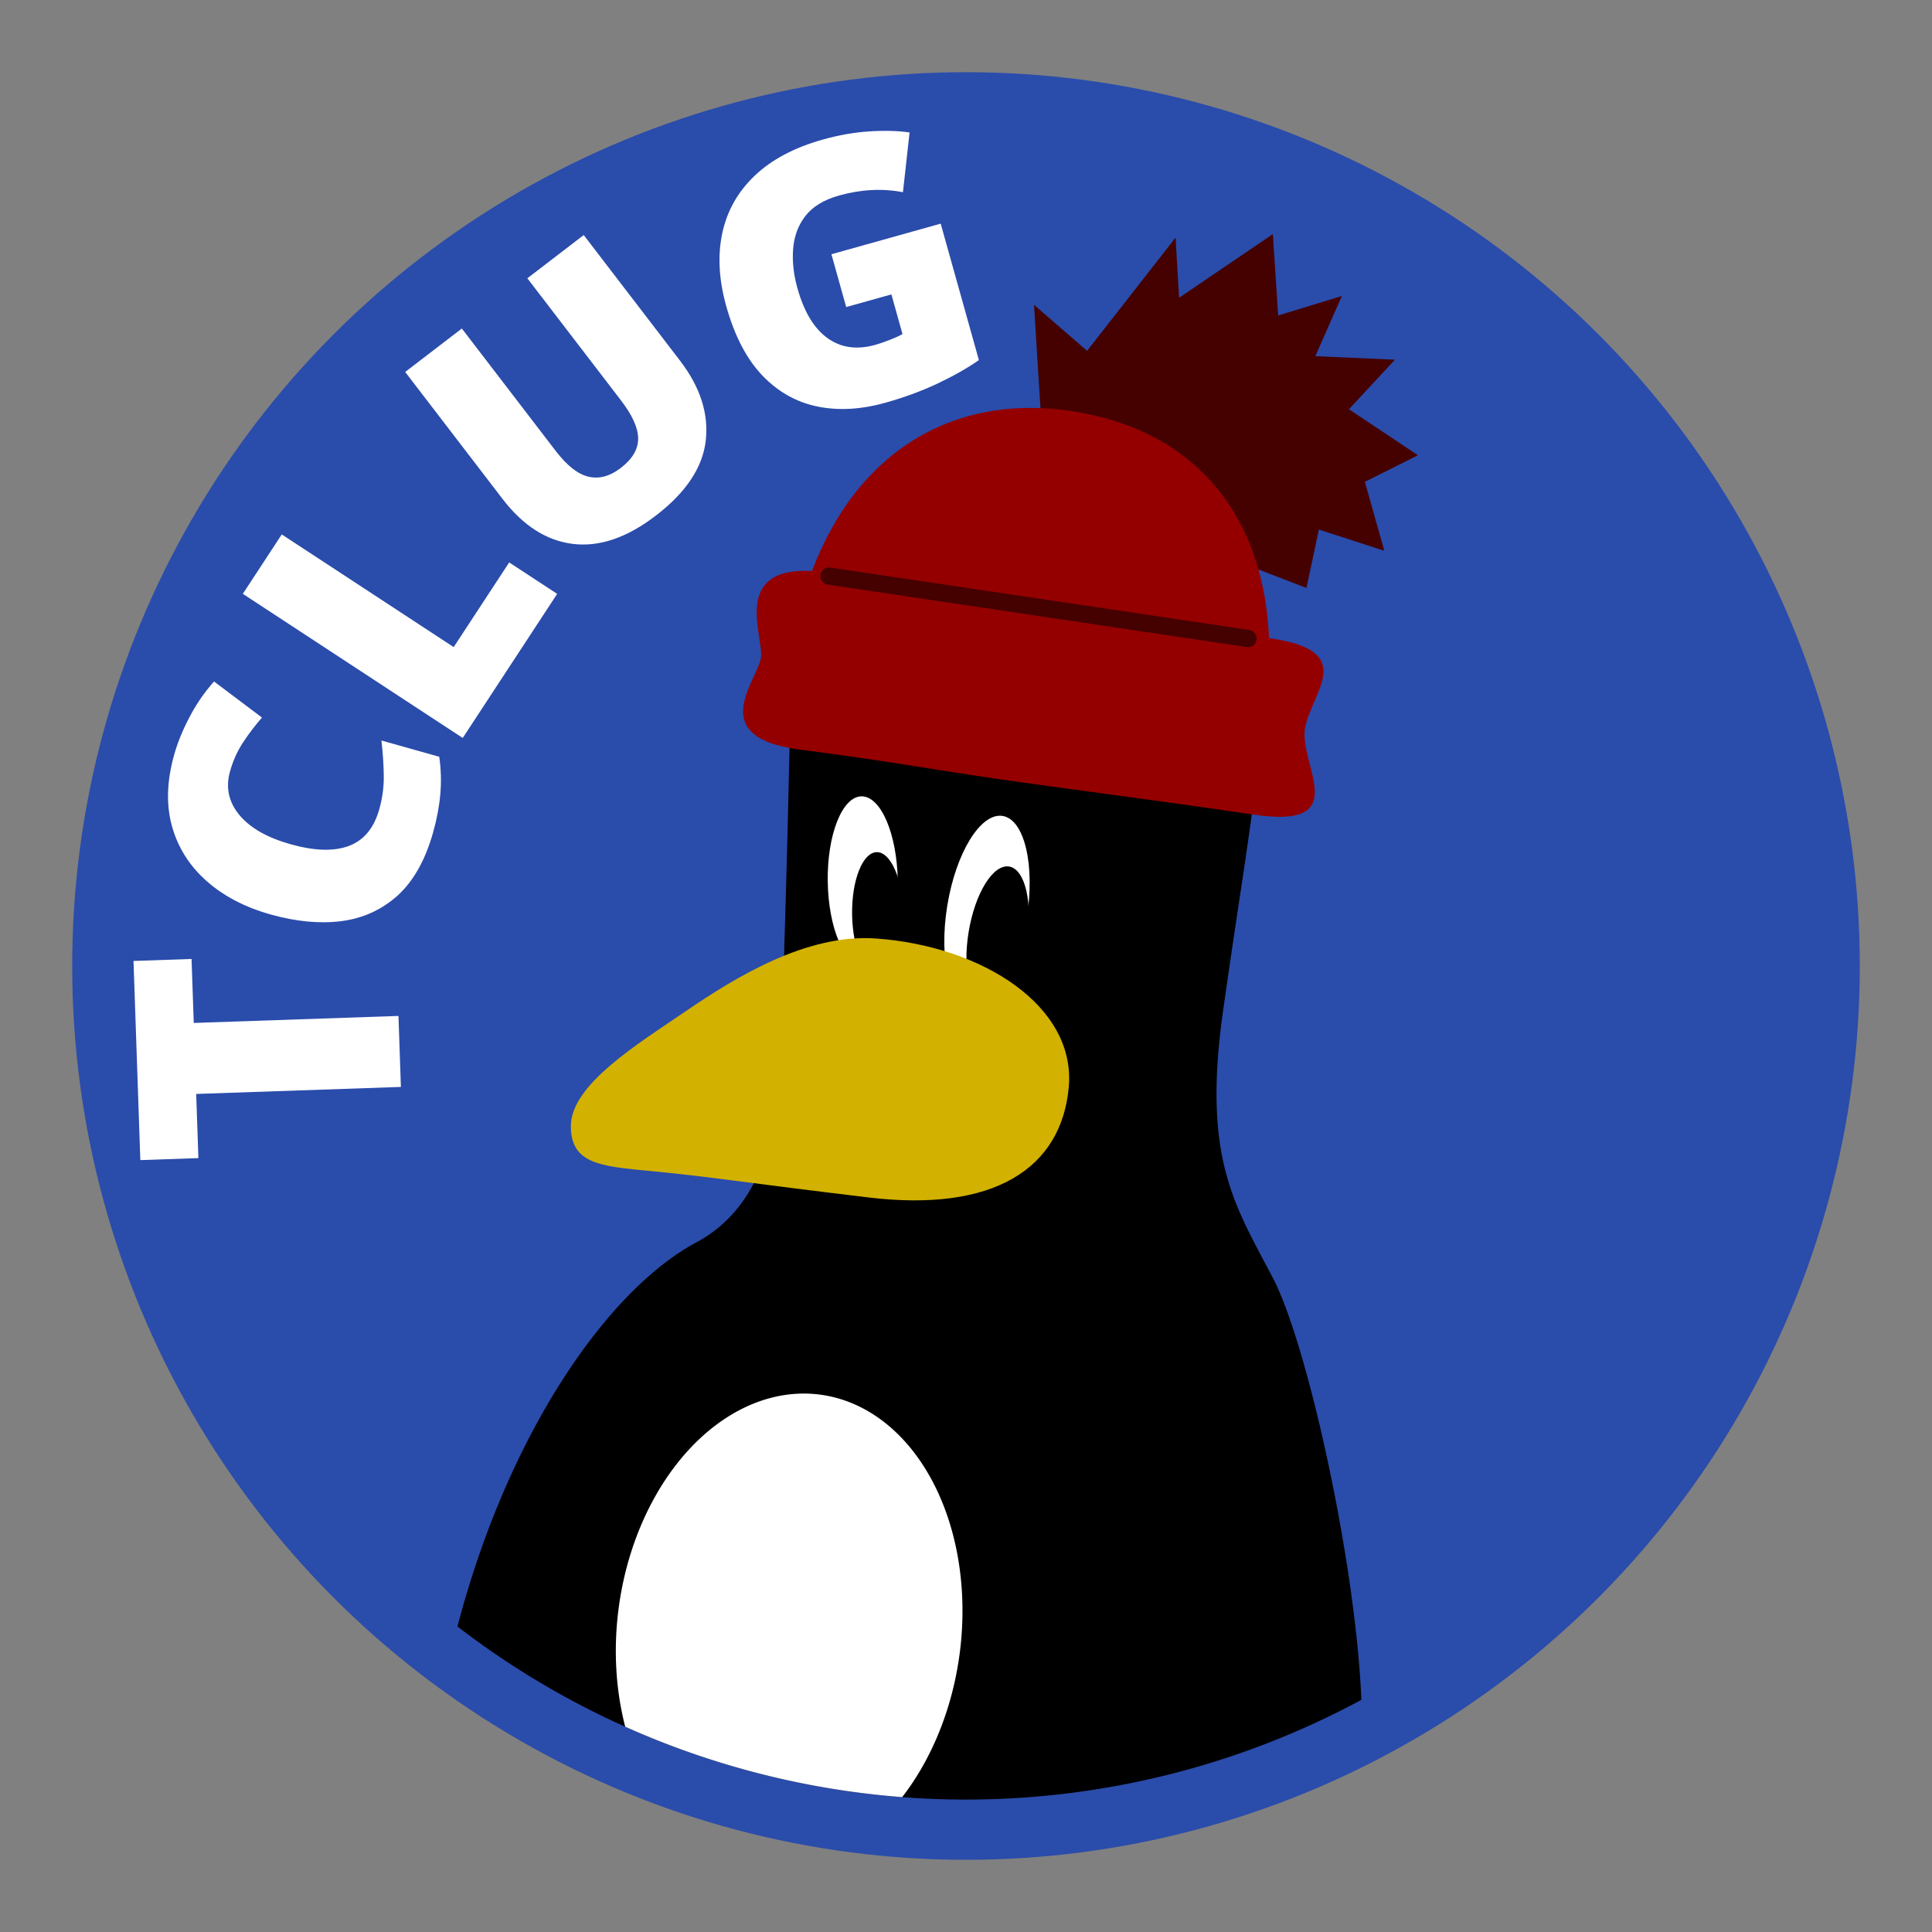
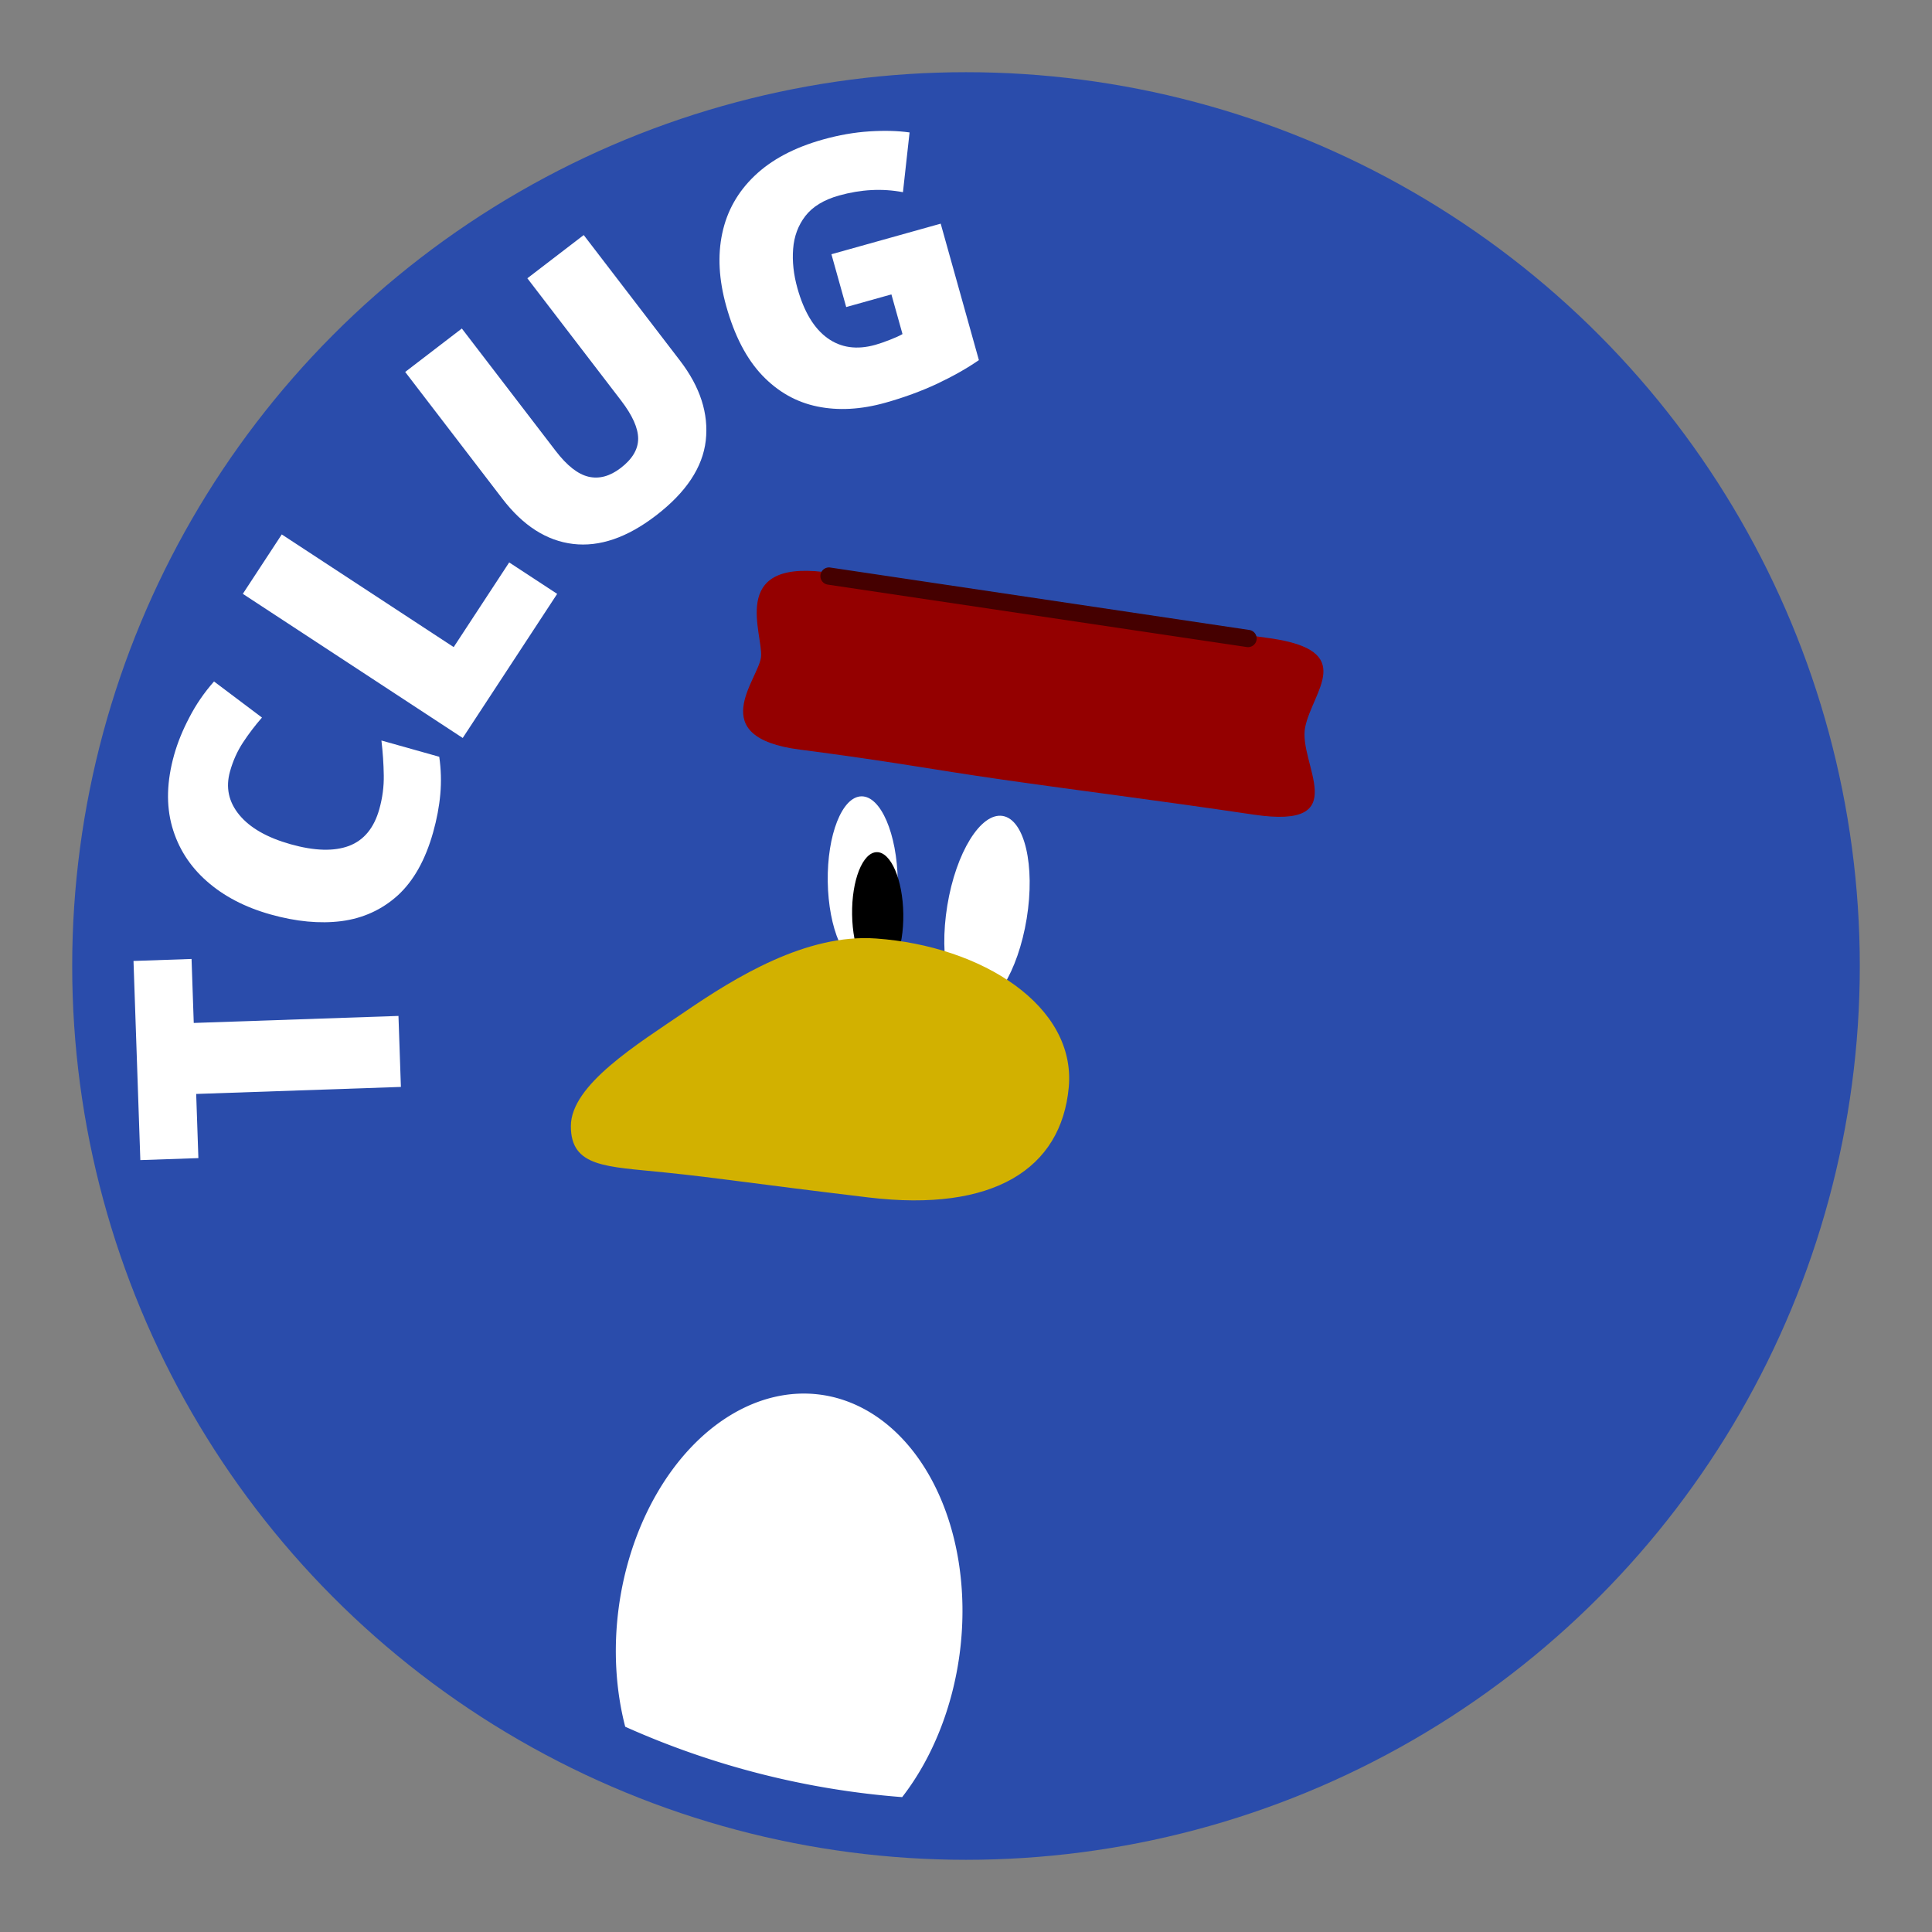
<svg xmlns="http://www.w3.org/2000/svg" width="720" height="720" viewBox="0 0 720 720" version="1.1" id="svg1" xml:space="preserve">
  <rect x="0" y="0" width="720" height="720" fill="#808080" stroke="none" />
  <defs id="defs1" />
  <g id="layer1">
    <circle style="fill:#2a4cab;fill-opacity:1;stroke:none;stroke-width:13.798;stroke-dasharray:none;stroke-opacity:1" id="path8" cx="360" cy="360" r="333.094" />
-     <path style="fill:#450000;fill-opacity:1;stroke:none;stroke-width:3.86;stroke-dasharray:none;stroke-opacity:1" d="m 388.645,166.359 -3.297,-52.745 19.78,17.142 32.966,-42.196 1.319,22.417 34.944,-23.735 1.978,30.329 23.735,-7.253 -9.89,22.417 29.669,1.319 -17.142,18.461 25.713,17.142 -19.78,9.89 7.253,25.713 -24.395,-7.912 -4.615,21.758 -25.713,-9.89 -35.603,-17.802 z" id="path7" />
-     <path id="path10" style="fill:#000000;fill-opacity:1;stroke:none;stroke-width:2.145" d="m 170.486,606.146 a 310.648,310.648 0 0 0 189.515,64.504 310.648,310.648 0 0 0 147.342,-37.167 c -2.114,-51.273 -20.138,-132.714 -32.987,-157.244 -14.505,-27.691 -26.372,-44.835 -18.46,-100.218 7.554,-52.88 7.897,-50.458 14.799,-104.08 L 294.915,246.912 c -0.341,16.756 -1.436,68.821 -2.53,102.735 -1.319,40.878 3.956,93.624 -32.966,113.404 -32.933,17.643 -70.065,70.956 -88.933,143.094 z" />
-     <path id="path6" style="fill:#940000;fill-opacity:1;stroke:none;stroke-width:2.145" d="m 380.007,152.103 c -43.304,1.875 -75.757,34.036 -84.987,89.419 0,0 -0.035,1.95 -0.105,5.391 l 175.78,25.028 c 0.327,-2.538 0.669,-5.2 1.026,-8.001 7.912,-61.976 -19.78,-102.857 -72.525,-110.769 -6.593,-0.989 -13.003,-1.336 -19.189,-1.068 z" />
    <path style="fill:#940000;fill-opacity:1;stroke:none;stroke-width:3.86;stroke-dasharray:none;stroke-opacity:1" d="m 386.008,225.697 c 27.739,4.131 65.019,8.976 87.345,12.166 32.635,4.662 15.851,19.581 13.054,33.101 -2.797,13.52 18.648,38.229 -19.115,32.635 -37.763,-5.594 -65.504,-9 -93.708,-13.054 -28.204,-4.054 -39.628,-6.527 -75.526,-11.189 -35.898,-4.662 -15.385,-26.108 -14.452,-34.499 0.932,-8.392 -12.121,-35.898 23.31,-31.702 42.036,4.978 51.353,8.412 79.092,12.543 z" id="path2" />
    <path id="path11" style="fill:#ffffff;fill-opacity:1;stroke-width:2.145" d="m 233,643.501 a 310.648,310.648 0 0 0 103.213,26.235 64.104,88.813 7.427 0 0 21.447,-53.65 64.104,88.813 7.427 0 0 -52.084,-96.355 64.104,88.813 7.427 0 0 -75.047,79.784 64.104,88.813 7.427 0 0 2.471,43.987 z" />
    <ellipse style="fill:#ffffff;fill-opacity:1;stroke:none;stroke-width:4.289;stroke-dasharray:none;stroke-opacity:1" id="path5-2" cx="316.527" cy="332.809" rx="13.043" ry="31.605" transform="matrix(1,-0.014,0.015,1,0,0)" />
    <ellipse style="fill:#ffffff;fill-opacity:1;stroke:none;stroke-width:4.289;stroke-dasharray:none;stroke-opacity:1" id="path5-2-0" cx="417.663" cy="275.851" rx="14.988" ry="36.318" transform="matrix(0.987,0.162,-0.161,0.987,0,0)" />
    <ellipse style="fill:#000000;fill-opacity:1;stroke:none;stroke-width:3.138;stroke-dasharray:none;stroke-opacity:1" id="path5-2-6" cx="321.917" cy="345.205" rx="9.542" ry="23.123" transform="matrix(1,-0.014,0.015,1,0,0)" />
-     <ellipse style="fill:#000000;fill-opacity:1;stroke:none;stroke-width:3.138;stroke-dasharray:none;stroke-opacity:1" id="path5-2-0-2" cx="423.068" cy="284.316" rx="10.965" ry="26.571" transform="matrix(0.987,0.162,-0.161,0.987,0,0)" />
    <path style="baseline-shift:baseline;display:inline;overflow:visible;vector-effect:none;fill:#450000;stroke-width:2.145;stroke-linecap:round;stroke-linejoin:round;enable-background:accumulate;stop-color:#000000" d="m 309.429,211.504 a 3.217,3.217 0 0 0 -3.657,2.706 3.217,3.217 0 0 0 2.71,3.657 l 156.151,23.265 a 3.217,3.217 0 0 0 3.657,-2.706 3.217,3.217 0 0 0 -2.71,-3.657 z" id="path13" />
    <path style="fill:#d2b100;fill-opacity:1;stroke-width:2.145" d="m 255.633,376.793 c 18.262,-12.441 44.756,-28.905 70.864,-27.04 39.595,2.828 74.593,25.175 71.796,55.479 -2.797,30.304 -27.973,46.621 -74.593,41.026 -46.621,-5.594 -54.275,-7.077 -75.992,-9.324 -21.717,-2.247 -34.966,-1.865 -34.966,-17.25 0,-15.385 24.629,-30.45 42.891,-42.891 z" id="path3" />
    <path style="font-weight:800;font-size:53.844px;font-family:'Open Sans';-inkscape-font-specification:'Open Sans, Ultra-Bold';letter-spacing:-4px;fill:#ffffff;stroke-width:7.648;stroke-linecap:round;stroke-linejoin:round" d="m 148.497,378.608 0.908,26.458 -76.292,2.617 0.82,23.912 -21.635,0.742 -2.546,-74.216 21.635,-0.742 0.818,23.845 z M 85.724,287.459 q -2.522,8.968 3.445,16.216 5.968,7.248 19.129,10.95 13.355,3.756 21.757,0.619 8.337,-3.155 11.295,-13.672 1.778,-6.323 1.67,-12.619 -0.091,-6.361 -0.873,-12.986 l 21.549,6.061 q 1.014,7.039 0.389,13.964 -0.607,6.861 -2.676,14.216 -4.319,15.355 -13.142,23.456 -8.869,8.018 -21.015,9.615 -12.127,1.532 -26.45,-2.497 Q 86.543,336.773 77.063,328.398 67.519,320.004 64.128,308.05 q -3.373,-12.019 0.765,-26.729 1.924,-6.839 5.66,-13.934 3.69,-7.178 9.206,-13.424 l 17.869,13.45 q -3.903,4.472 -7.069,9.29 -3.166,4.819 -4.835,10.754 z m 86.719,-12.44 -81.951,-53.713 14.512,-22.141 64.07,41.993 20.684,-31.558 17.881,11.72 z m 45.095,-187.418 35.886,46.804 q 11.296,14.733 9.593,29.805 -1.744,15.019 -18.604,27.946 -16.062,12.316 -30.84,10.556 -14.778,-1.76 -26.318,-16.812 l -36.253,-47.283 21.115,-16.19 34.989,45.634 q 6.321,8.244 12.26,9.602 5.939,1.358 11.95,-3.25 6.489,-4.975 6.506,-10.9 0.017,-5.925 -6.385,-14.276 l -34.908,-45.528 z m 92.308,7.147 40.725,-11.398 14.234,50.858 q -6.589,4.558 -15.56,8.809 -8.989,4.186 -19.316,7.077 -13.618,3.811 -25.361,1.391 -11.743,-2.42 -20.504,-11.591 -8.779,-9.235 -13.403,-25.758 -4.155,-14.844 -1.492,-27.212 2.645,-12.432 12.038,-21.395 9.439,-9.045 25.51,-13.543 8.842,-2.475 17.25,-3.019 8.408,-0.544 15.004,0.394 l -2.468,22.266 q -11.542,-2.198 -23.805,1.234 -8.455,2.366 -12.552,7.619 -4.033,5.235 -4.568,12.275 -0.553,6.975 1.596,14.656 3.685,13.166 11.186,18.583 7.501,5.417 17.828,2.527 2.259,-0.632 5.396,-1.858 3.201,-1.244 4.753,-2.165 l -4.137,-14.78 -16.845,4.715 z" id="text14" aria-label="TCLUG" />
  </g>
</svg>